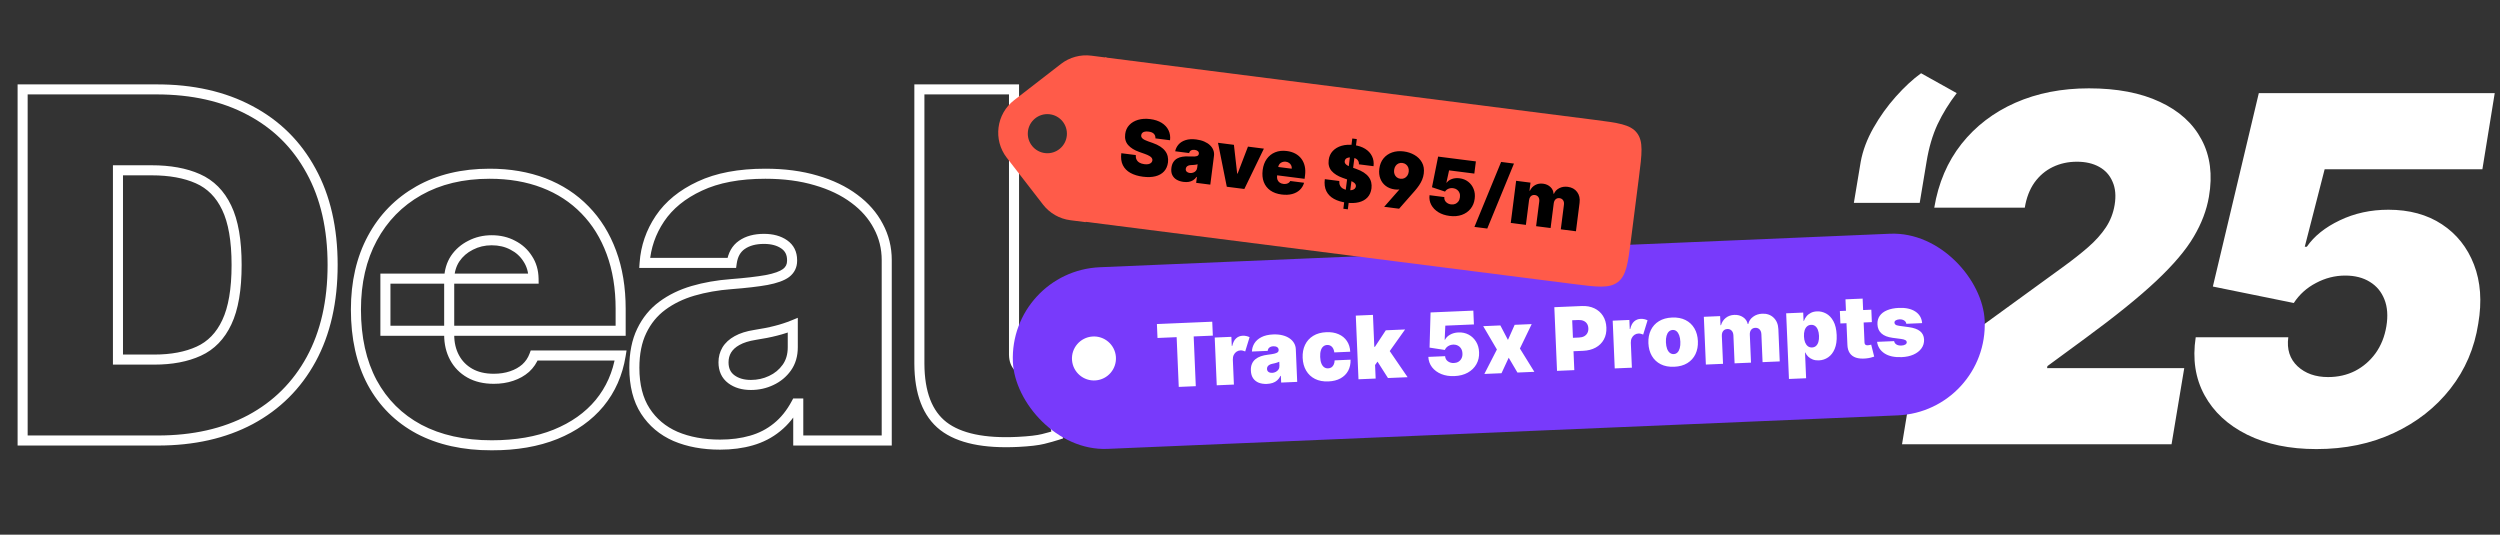
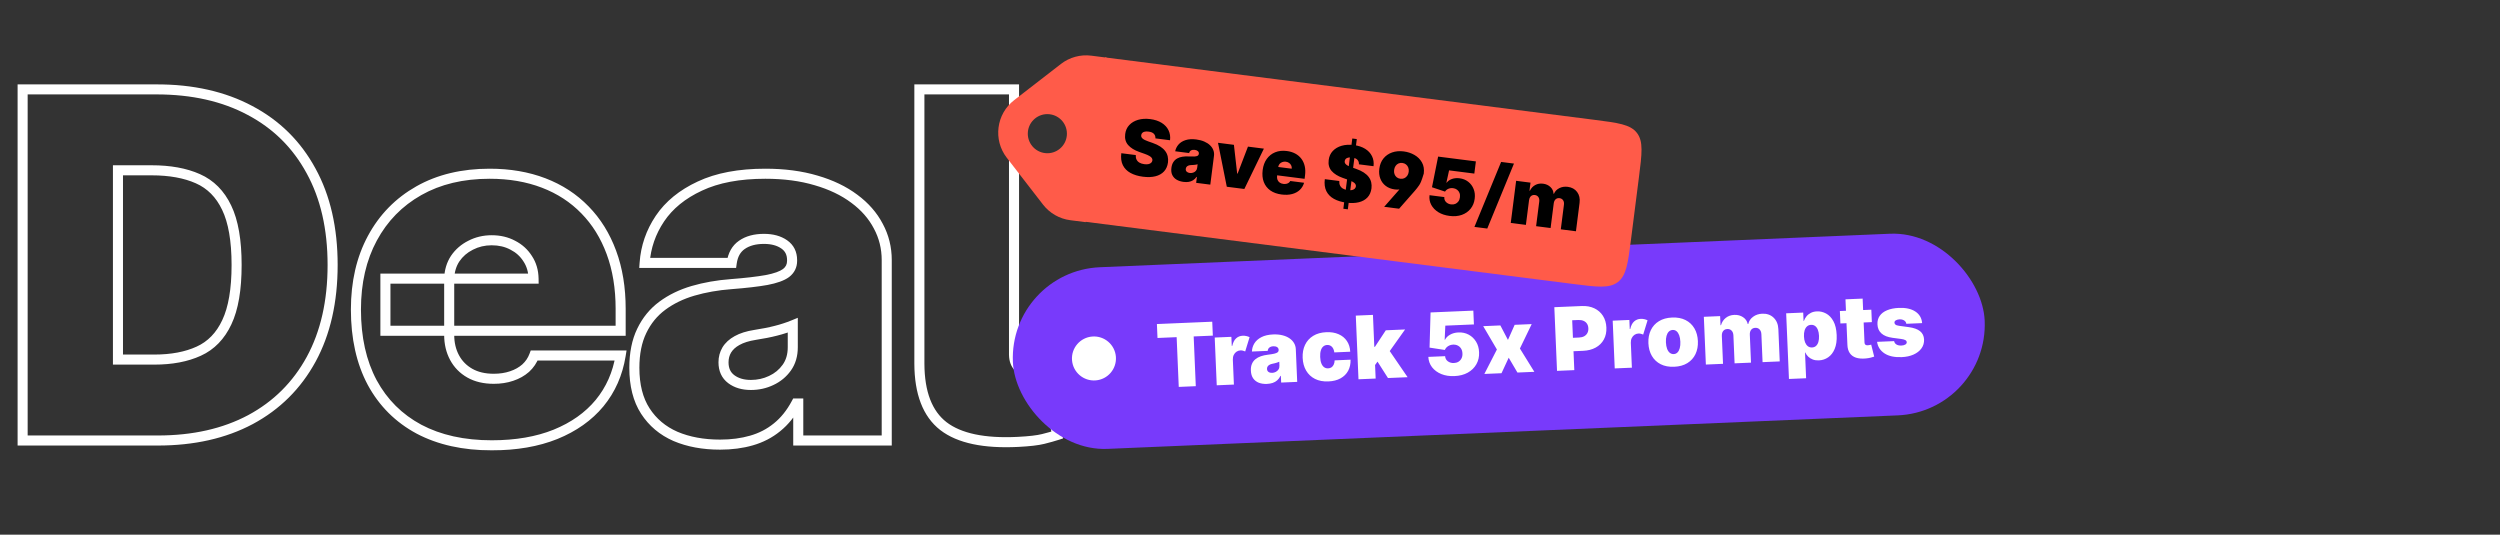
<svg xmlns="http://www.w3.org/2000/svg" width="664" height="142" viewBox="0 0 664 142" fill="none">
  <rect x="0" y="0" width="664" height="142" fill="#333333" stroke="none" />
  <mask id="path-1-outside-1_79_2466" maskUnits="userSpaceOnUse" x="4" y="22" width="279" height="98" fill="black">
    <rect fill="white" x="4" y="22" width="279" height="98" />
-     <path d="M41.895 117H6.011V23.738H41.531C51.124 23.738 59.412 25.605 66.395 29.339C73.408 33.043 78.811 38.386 82.606 45.368C86.431 52.321 88.344 60.654 88.344 70.369C88.344 80.084 86.447 88.432 82.652 95.415C78.857 102.367 73.484 107.71 66.531 111.444C59.579 115.148 51.367 117 41.895 117ZM31.33 95.506H40.984C45.599 95.506 49.53 94.762 52.779 93.275C56.057 91.787 58.547 89.222 60.247 85.579C61.977 81.936 62.843 76.866 62.843 70.369C62.843 63.872 61.962 58.802 60.202 55.159C58.471 51.516 55.921 48.951 52.551 47.463C49.212 45.976 45.113 45.232 40.256 45.232H31.33V95.506ZM130.6 118.275C123.131 118.275 116.695 116.848 111.292 113.994C105.918 111.11 101.774 106.982 98.86 101.608C95.975 96.204 94.534 89.738 94.534 82.209C94.534 74.983 95.991 68.669 98.905 63.265C101.82 57.861 105.933 53.656 111.246 50.651C116.559 47.645 122.828 46.143 130.053 46.143C135.336 46.143 140.117 46.962 144.398 48.602C148.678 50.241 152.337 52.624 155.373 55.751C158.408 58.848 160.746 62.612 162.385 67.045C164.025 71.477 164.844 76.471 164.844 82.027V87.856H102.366V74.012H141.711C141.681 72.008 141.165 70.248 140.163 68.73C139.191 67.181 137.871 65.982 136.201 65.132C134.562 64.252 132.694 63.811 130.6 63.811C128.566 63.811 126.699 64.252 124.999 65.132C123.298 65.982 121.932 67.166 120.9 68.684C119.898 70.202 119.367 71.978 119.306 74.012V88.948C119.306 91.195 119.777 93.199 120.718 94.96C121.659 96.72 123.01 98.102 124.771 99.103C126.532 100.105 128.657 100.606 131.146 100.606C132.877 100.606 134.455 100.363 135.882 99.878C137.339 99.392 138.584 98.694 139.616 97.783C140.649 96.842 141.407 95.719 141.893 94.413H164.844C164.055 99.27 162.188 103.49 159.243 107.073C156.298 110.625 152.397 113.387 147.54 115.361C142.713 117.304 137.066 118.275 130.6 118.275ZM191.253 118.093C186.79 118.093 182.843 117.364 179.413 115.907C176.013 114.42 173.341 112.173 171.398 109.167C169.455 106.162 168.484 102.337 168.484 97.692C168.484 93.867 169.136 90.603 170.442 87.901C171.747 85.169 173.569 82.937 175.906 81.207C178.244 79.477 180.961 78.156 184.058 77.245C187.185 76.334 190.555 75.742 194.167 75.469C198.084 75.166 201.226 74.801 203.594 74.376C205.992 73.921 207.722 73.299 208.785 72.509C209.848 71.689 210.379 70.612 210.379 69.276V69.094C210.379 67.272 209.681 65.876 208.284 64.904C206.888 63.933 205.096 63.447 202.911 63.447C200.512 63.447 198.554 63.978 197.036 65.041C195.549 66.073 194.653 67.667 194.349 69.822H171.216C171.52 65.572 172.871 61.656 175.269 58.074C177.698 54.461 181.234 51.577 185.879 49.421C190.524 47.236 196.323 46.143 203.275 46.143C208.284 46.143 212.777 46.735 216.754 47.919C220.731 49.072 224.116 50.696 226.909 52.791C229.702 54.855 231.827 57.284 233.285 60.077C234.772 62.84 235.516 65.845 235.516 69.094V117H212.018V107.164H211.472C210.075 109.775 208.375 111.885 206.372 113.494C204.398 115.103 202.136 116.271 199.586 117C197.067 117.729 194.289 118.093 191.253 118.093ZM199.45 102.246C201.362 102.246 203.153 101.851 204.823 101.062C206.523 100.272 207.905 99.134 208.967 97.646C210.03 96.159 210.561 94.352 210.561 92.227V86.398C209.893 86.672 209.18 86.93 208.421 87.172C207.692 87.415 206.903 87.643 206.053 87.856C205.233 88.068 204.353 88.265 203.412 88.448C202.501 88.63 201.544 88.797 200.543 88.948C198.6 89.252 197.006 89.753 195.761 90.451C194.547 91.119 193.636 91.954 193.029 92.956C192.452 93.927 192.164 95.02 192.164 96.235C192.164 98.177 192.847 99.665 194.213 100.697C195.579 101.73 197.325 102.246 199.45 102.246ZM244.187 23.738H269.324V94.231C269.355 95.658 269.764 96.751 270.554 97.51C271.373 98.238 272.542 98.603 274.06 98.603C274.85 98.603 275.487 98.572 275.973 98.511C276.459 98.451 276.853 98.36 277.157 98.238L280.8 115.543C279.768 115.877 278.523 116.226 277.066 116.59C275.609 116.954 273.392 117.213 270.417 117.364C261.401 117.82 254.782 116.423 250.563 113.175C246.343 109.896 244.218 104.371 244.187 96.599V23.738Z" />
  </mask>
  <path d="M6.011 117H4.675V118.336H6.011V117ZM6.011 23.738V22.402H4.675V23.738H6.011ZM66.395 29.339L65.765 30.517L65.771 30.52L66.395 29.339ZM82.606 45.368L81.433 46.006L81.436 46.012L82.606 45.368ZM82.652 95.415L83.824 96.055L83.826 96.053L82.652 95.415ZM66.531 111.444L67.159 112.623L67.163 112.621L66.531 111.444ZM31.33 95.506H29.994V96.842H31.33V95.506ZM52.779 93.275L52.227 92.058L52.223 92.06L52.779 93.275ZM60.247 85.579L59.04 85.005L59.037 85.014L60.247 85.579ZM60.202 55.159L58.995 55.732L58.999 55.74L60.202 55.159ZM52.551 47.463L52.008 48.683L52.012 48.685L52.551 47.463ZM31.33 45.232V43.896H29.994V45.232H31.33ZM41.895 117V115.664H6.011V117V118.336H41.895V117ZM6.011 117H7.347V23.738H6.011H4.675V117H6.011ZM6.011 23.738V25.074H41.531V23.738V22.402H6.011V23.738ZM41.531 23.738V25.074C50.951 25.074 59.013 26.906 65.765 30.517L66.395 29.339L67.025 28.161C59.811 24.303 51.298 22.402 41.531 22.402V23.738ZM66.395 29.339L65.771 30.52C72.55 34.101 77.763 39.255 81.433 46.006L82.606 45.368L83.78 44.731C79.86 37.517 74.265 31.985 67.019 28.158L66.395 29.339ZM82.606 45.368L81.436 46.012C85.131 52.728 87.008 60.829 87.008 70.369H88.344H89.68C89.68 60.479 87.732 51.913 83.777 44.724L82.606 45.368ZM88.344 70.369H87.008C87.008 79.91 85.145 88.029 81.478 94.777L82.652 95.415L83.826 96.053C87.748 88.835 89.68 80.257 89.68 70.369H88.344ZM82.652 95.415L81.479 94.775C77.808 101.5 72.622 106.657 65.899 110.268L66.531 111.444L67.163 112.621C74.345 108.764 79.906 103.234 83.824 96.055L82.652 95.415ZM66.531 111.444L65.903 110.265C59.18 113.847 51.192 115.664 41.895 115.664V117V118.336C51.542 118.336 59.978 116.449 67.159 112.623L66.531 111.444ZM31.33 95.506V96.842H40.984V95.506V94.17H31.33V95.506ZM40.984 95.506V96.842C45.737 96.842 49.869 96.076 53.335 94.489L52.779 93.275L52.223 92.06C49.192 93.448 45.461 94.17 40.984 94.17V95.506ZM52.779 93.275L53.331 94.491C56.934 92.856 59.639 90.039 61.458 86.144L60.247 85.579L59.037 85.014C57.454 88.404 55.181 90.718 52.227 92.058L52.779 93.275ZM60.247 85.579L61.454 86.152C63.306 82.253 64.178 76.957 64.178 70.369H62.843H61.507C61.507 76.775 60.649 81.618 59.04 85.005L60.247 85.579ZM62.843 70.369H64.178C64.178 63.779 63.29 58.479 61.404 54.578L60.202 55.159L58.999 55.74C60.635 59.125 61.507 63.965 61.507 70.369H62.843ZM60.202 55.159L61.408 54.586C59.554 50.683 56.782 47.871 53.09 46.241L52.551 47.463L52.012 48.685C55.06 50.031 57.388 52.349 58.995 55.732L60.202 55.159ZM52.551 47.463L53.095 46.243C49.538 44.658 45.242 43.896 40.256 43.896V45.232V46.568C44.984 46.568 48.886 47.293 52.008 48.683L52.551 47.463ZM40.256 45.232V43.896H31.33V45.232V46.568H40.256V45.232ZM31.33 45.232H29.994V95.506H31.33H32.666V45.232H31.33ZM111.292 113.994L110.66 115.171L110.668 115.176L111.292 113.994ZM98.86 101.608L97.681 102.237L97.685 102.245L98.86 101.608ZM98.905 63.265L100.081 63.899L100.081 63.899L98.905 63.265ZM111.246 50.651L111.904 51.813L111.904 51.813L111.246 50.651ZM144.398 48.602L144.876 47.354L144.876 47.354L144.398 48.602ZM155.373 55.751L154.414 56.682L154.419 56.686L155.373 55.751ZM162.385 67.045L161.133 67.508L161.133 67.508L162.385 67.045ZM164.844 87.856V89.191H166.18V87.856H164.844ZM102.366 87.856H101.03V89.191H102.366V87.856ZM102.366 74.012V72.676H101.03V74.012H102.366ZM141.711 74.012V75.348H143.067L143.047 73.992L141.711 74.012ZM140.163 68.73L139.031 69.439L139.039 69.453L139.048 69.465L140.163 68.73ZM136.201 65.132L135.569 66.309L135.582 66.316L135.595 66.322L136.201 65.132ZM124.999 65.132L125.596 66.327L125.604 66.323L125.613 66.318L124.999 65.132ZM120.9 68.684L119.796 67.933L119.79 67.941L119.785 67.948L120.9 68.684ZM119.306 74.012L117.971 73.972L117.97 73.992V74.012H119.306ZM120.718 94.96L119.54 95.589L119.54 95.589L120.718 94.96ZM124.771 99.103L124.11 100.265L124.11 100.265L124.771 99.103ZM135.882 99.878L135.46 98.61L135.452 98.613L135.882 99.878ZM139.616 97.783L140.5 98.784L140.508 98.777L140.516 98.77L139.616 97.783ZM141.893 94.413V93.077H140.965L140.641 93.947L141.893 94.413ZM164.844 94.413L166.163 94.627L166.415 93.077H164.844V94.413ZM159.243 107.073L160.272 107.925L160.275 107.921L159.243 107.073ZM147.54 115.361L148.039 116.6L148.043 116.598L147.54 115.361ZM130.6 118.275V116.939C123.301 116.939 117.089 115.545 111.915 112.813L111.292 113.994L110.668 115.176C116.302 118.151 122.962 119.611 130.6 119.611V118.275ZM111.292 113.994L111.923 112.818C106.78 110.057 102.824 106.116 100.034 100.971L98.86 101.608L97.685 102.245C100.724 107.847 105.056 112.164 110.66 115.171L111.292 113.994ZM98.86 101.608L100.038 100.979C97.278 95.808 95.869 89.568 95.869 82.209H94.534H93.198C93.198 89.908 94.673 96.6 97.681 102.237L98.86 101.608ZM94.534 82.209H95.869C95.869 75.166 97.289 69.076 100.081 63.899L98.905 63.265L97.73 62.631C94.693 68.261 93.198 74.801 93.198 82.209H94.534ZM98.905 63.265L100.081 63.899C102.877 58.715 106.811 54.694 111.904 51.813L111.246 50.651L110.588 49.488C105.055 52.618 100.763 57.007 97.73 62.631L98.905 63.265ZM111.246 50.651L111.904 51.813C116.982 48.941 123.016 47.478 130.053 47.478V46.143V44.807C122.64 44.807 116.136 46.35 110.588 49.488L111.246 50.651ZM130.053 46.143V47.478C135.197 47.478 139.813 48.276 143.92 49.849L144.398 48.602L144.876 47.354C140.421 45.648 135.474 44.807 130.053 44.807V46.143ZM144.398 48.602L143.92 49.849C148.029 51.423 151.52 53.701 154.414 56.682L155.373 55.751L156.331 54.821C153.153 51.547 149.328 49.059 144.876 47.354L144.398 48.602ZM155.373 55.751L154.419 56.686C157.311 59.637 159.553 63.236 161.133 67.508L162.385 67.045L163.638 66.581C161.939 61.988 159.505 58.059 156.326 54.816L155.373 55.751ZM162.385 67.045L161.133 67.508C162.708 71.769 163.509 76.602 163.509 82.027H164.844H166.18C166.18 76.34 165.341 71.186 163.638 66.581L162.385 67.045ZM164.844 82.027H163.509V87.856H164.844H166.18V82.027H164.844ZM164.844 87.856V86.52H102.366V87.856V89.191H164.844V87.856ZM102.366 87.856H103.702V74.012H102.366H101.03V87.856H102.366ZM102.366 74.012V75.348H141.711V74.012V72.676H102.366V74.012ZM141.711 74.012L143.047 73.992C143.013 71.76 142.434 69.746 141.278 67.994L140.163 68.73L139.048 69.465C139.895 70.749 140.349 72.256 140.375 74.032L141.711 74.012ZM140.163 68.73L141.294 68.02C140.191 66.261 138.686 64.898 136.807 63.942L136.201 65.132L135.595 66.322C137.055 67.066 138.192 68.101 139.031 69.439L140.163 68.73ZM136.201 65.132L136.833 63.955C134.976 62.958 132.887 62.476 130.6 62.476V63.811V65.147C132.502 65.147 134.147 65.545 135.569 66.309L136.201 65.132ZM130.6 63.811V62.476C128.366 62.476 126.286 62.961 124.384 63.946L124.999 65.132L125.613 66.318C127.111 65.542 128.766 65.147 130.6 65.147V63.811ZM124.999 65.132L124.401 63.937C122.504 64.886 120.961 66.219 119.796 67.933L120.9 68.684L122.005 69.435C122.904 68.113 124.092 67.079 125.596 66.327L124.999 65.132ZM120.9 68.684L119.785 67.948C118.631 69.697 118.038 71.72 117.971 73.972L119.306 74.012L120.641 74.052C120.696 72.235 121.166 70.707 122.015 69.42L120.9 68.684ZM119.306 74.012H117.97V88.948H119.306H120.642V74.012H119.306ZM119.306 88.948H117.97C117.97 91.387 118.483 93.611 119.54 95.589L120.718 94.96L121.896 94.33C121.071 92.786 120.642 91.003 120.642 88.948H119.306ZM120.718 94.96L119.54 95.589C120.602 97.576 122.134 99.14 124.11 100.265L124.771 99.103L125.431 97.942C123.886 97.063 122.716 95.865 121.896 94.33L120.718 94.96ZM124.771 99.103L124.11 100.265C126.114 101.404 128.478 101.942 131.146 101.942V100.606V99.27C128.836 99.27 126.95 98.806 125.431 97.942L124.771 99.103ZM131.146 100.606V101.942C133.002 101.942 134.728 101.682 136.313 101.142L135.882 99.878L135.452 98.613C134.182 99.045 132.752 99.27 131.146 99.27V100.606ZM135.882 99.878L136.305 101.145C137.912 100.609 139.319 99.827 140.5 98.784L139.616 97.783L138.733 96.781C137.849 97.56 136.767 98.175 135.46 98.61L135.882 99.878ZM139.616 97.783L140.516 98.77C141.705 97.686 142.585 96.384 143.145 94.879L141.893 94.413L140.641 93.947C140.23 95.053 139.592 95.998 138.716 96.796L139.616 97.783ZM141.893 94.413V95.749H164.844V94.413V93.077H141.893V94.413ZM164.844 94.413L163.526 94.199C162.772 98.838 160.997 102.836 158.211 106.224L159.243 107.073L160.275 107.921C163.379 104.145 165.338 99.703 166.163 94.627L164.844 94.413ZM159.243 107.073L158.215 106.22C155.429 109.58 151.718 112.221 147.037 114.123L147.54 115.361L148.043 116.598C153.076 114.553 157.168 111.669 160.272 107.925L159.243 107.073ZM147.54 115.361L147.041 114.121C142.406 115.987 136.935 116.939 130.6 116.939V118.275V119.611C137.197 119.611 143.02 118.62 148.039 116.6L147.54 115.361ZM179.413 115.907L178.877 117.131L178.884 117.134L178.891 117.137L179.413 115.907ZM171.398 109.167L170.276 109.893L170.276 109.893L171.398 109.167ZM170.442 87.901L171.645 88.482L171.647 88.477L170.442 87.901ZM175.906 81.207L176.701 82.281L176.701 82.281L175.906 81.207ZM184.058 77.245L183.684 75.963L183.681 75.964L184.058 77.245ZM194.167 75.469L194.268 76.801L194.271 76.801L194.167 75.469ZM203.594 74.376L203.83 75.691L203.843 75.689L203.594 74.376ZM208.785 72.509L209.582 73.582L209.591 73.574L209.601 73.567L208.785 72.509ZM208.284 64.904L207.521 66.001L207.521 66.001L208.284 64.904ZM197.036 65.041L197.798 66.138L197.802 66.135L197.036 65.041ZM194.349 69.822V71.158H195.51L195.672 70.009L194.349 69.822ZM171.216 69.822L169.884 69.727L169.781 71.158H171.216V69.822ZM175.269 58.074L174.16 57.328L174.159 57.33L175.269 58.074ZM185.879 49.421L186.442 50.633L186.448 50.63L185.879 49.421ZM216.754 47.919L216.373 49.199L216.382 49.202L216.754 47.919ZM226.909 52.791L226.108 53.86L226.115 53.865L226.909 52.791ZM233.285 60.077L232.1 60.695L232.104 60.703L232.108 60.711L233.285 60.077ZM235.516 117V118.336H236.852V117H235.516ZM212.018 117H210.682V118.336H212.018V117ZM212.018 107.164H213.354V105.828H212.018V107.164ZM211.472 107.164V105.828H210.671L210.294 106.534L211.472 107.164ZM206.372 113.494L205.535 112.452L205.527 112.458L206.372 113.494ZM199.586 117L199.219 115.716L199.215 115.717L199.586 117ZM204.823 101.062L204.261 99.85L204.252 99.854L204.823 101.062ZM208.967 97.646L207.88 96.87L207.88 96.87L208.967 97.646ZM210.561 86.398H211.897V84.409L210.055 85.162L210.561 86.398ZM208.421 87.172L208.014 85.9L208.006 85.903L207.998 85.905L208.421 87.172ZM206.053 87.856L205.729 86.56L205.718 86.562L206.053 87.856ZM203.412 88.448L203.158 87.136L203.15 87.138L203.412 88.448ZM200.543 88.948L200.343 87.628L200.336 87.629L200.543 88.948ZM195.761 90.451L196.405 91.622L196.415 91.616L195.761 90.451ZM193.029 92.956L191.886 92.263L191.88 92.274L193.029 92.956ZM194.213 100.697L195.018 99.632L195.018 99.632L194.213 100.697ZM191.253 118.093V116.757C186.935 116.757 183.171 116.052 179.935 114.678L179.413 115.907L178.891 117.137C182.516 118.676 186.645 119.429 191.253 119.429V118.093ZM179.413 115.907L179.948 114.683C176.779 113.297 174.315 111.219 172.52 108.442L171.398 109.167L170.276 109.893C172.367 113.127 175.247 115.542 178.877 117.131L179.413 115.907ZM171.398 109.167L172.52 108.442C170.753 105.709 169.82 102.155 169.82 97.692H168.484H167.148C167.148 102.518 168.158 106.615 170.276 109.893L171.398 109.167ZM168.484 97.692H169.82C169.82 94.014 170.447 90.96 171.645 88.482L170.442 87.901L169.239 87.32C167.825 90.246 167.148 93.719 167.148 97.692H168.484ZM170.442 87.901L171.647 88.477C172.862 85.933 174.546 83.876 176.701 82.281L175.906 81.207L175.112 80.133C172.591 81.999 170.632 84.404 169.237 87.325L170.442 87.901ZM175.906 81.207L176.701 82.281C178.9 80.653 181.472 79.398 184.435 78.527L184.058 77.245L183.681 75.964C180.45 76.914 177.588 78.3 175.112 80.133L175.906 81.207ZM184.058 77.245L184.431 78.528C187.46 77.645 190.738 77.068 194.268 76.801L194.167 75.469L194.067 74.137C190.372 74.417 186.909 75.023 183.684 75.963L184.058 77.245ZM194.167 75.469L194.271 76.801C198.207 76.496 201.399 76.127 203.83 75.691L203.594 74.376L203.358 73.061C201.052 73.475 197.96 73.835 194.064 74.137L194.167 75.469ZM203.594 74.376L203.843 75.689C206.299 75.222 208.272 74.554 209.582 73.582L208.785 72.509L207.988 71.437C207.173 72.043 205.685 72.62 203.344 73.064L203.594 74.376ZM208.785 72.509L209.601 73.567C210.99 72.496 211.715 71.028 211.715 69.276H210.379H209.043C209.043 70.195 208.706 70.883 207.969 71.451L208.785 72.509ZM210.379 69.276H211.715V69.094H210.379H209.043V69.276H210.379ZM210.379 69.094H211.715C211.715 66.871 210.831 65.049 209.047 63.808L208.284 64.904L207.521 66.001C208.53 66.703 209.043 67.673 209.043 69.094H210.379ZM208.284 64.904L209.047 63.808C207.37 62.642 205.292 62.111 202.911 62.111V63.447V64.783C204.901 64.783 206.405 65.224 207.521 66.001L208.284 64.904ZM202.911 63.447V62.111C200.318 62.111 198.07 62.686 196.27 63.947L197.036 65.041L197.802 66.135C199.038 65.27 200.706 64.783 202.911 64.783V63.447ZM197.036 65.041L196.275 63.944C194.42 65.23 193.371 67.193 193.027 69.636L194.349 69.822L195.672 70.009C195.935 68.141 196.677 66.916 197.798 66.138L197.036 65.041ZM194.349 69.822V68.487H171.216V69.822V71.158H194.349V69.822ZM171.216 69.822L172.548 69.918C172.835 65.902 174.108 62.208 176.379 58.817L175.269 58.074L174.159 57.33C171.633 61.103 170.204 65.243 169.884 69.727L171.216 69.822ZM175.269 58.074L176.377 58.819C178.648 55.442 181.979 52.704 186.442 50.633L185.879 49.421L185.317 48.21C180.49 50.45 176.748 53.48 174.16 57.328L175.269 58.074ZM185.879 49.421L186.448 50.63C190.864 48.552 196.453 47.478 203.275 47.478V46.143V44.807C196.192 44.807 190.185 45.919 185.311 48.213L185.879 49.421ZM203.275 46.143V47.478C208.181 47.478 212.542 48.058 216.373 49.199L216.754 47.919L217.135 46.638C213.012 45.411 208.387 44.807 203.275 44.807V46.143ZM216.754 47.919L216.382 49.202C220.232 50.318 223.465 51.878 226.108 53.86L226.909 52.791L227.711 51.722C224.767 49.515 221.23 47.826 217.126 46.636L216.754 47.919ZM226.909 52.791L226.115 53.865C228.762 55.822 230.746 58.1 232.1 60.695L233.285 60.077L234.469 59.459C232.909 56.469 230.642 53.889 227.703 51.717L226.909 52.791ZM233.285 60.077L232.108 60.711C233.487 63.272 234.18 66.058 234.18 69.094H235.516H236.852C236.852 65.632 236.057 62.408 234.461 59.444L233.285 60.077ZM235.516 69.094H234.18V117H235.516H236.852V69.094H235.516ZM235.516 117V115.664H212.018V117V118.336H235.516V117ZM212.018 117H213.354V107.164H212.018H210.682V117H212.018ZM212.018 107.164V105.828H211.472V107.164V108.5H212.018V107.164ZM211.472 107.164L210.294 106.534C208.97 109.01 207.379 110.972 205.535 112.452L206.372 113.494L207.208 114.535C209.372 112.797 211.181 110.539 212.65 107.794L211.472 107.164ZM206.372 113.494L205.527 112.458C203.7 113.948 201.603 115.035 199.219 115.716L199.586 117L199.953 118.284C202.67 117.508 205.096 116.257 207.216 114.529L206.372 113.494ZM199.586 117L199.215 115.717C196.833 116.406 194.182 116.757 191.253 116.757V118.093V119.429C194.395 119.429 197.3 119.052 199.957 118.283L199.586 117ZM199.45 102.246V103.581C201.553 103.581 203.539 103.146 205.394 102.269L204.823 101.062L204.252 99.854C202.767 100.556 201.172 100.91 199.45 100.91V102.246ZM204.823 101.062L205.386 102.273C207.29 101.389 208.854 100.103 210.054 98.423L208.967 97.646L207.88 96.87C206.955 98.165 205.757 99.155 204.261 99.85L204.823 101.062ZM208.967 97.646L210.054 98.423C211.304 96.673 211.897 94.584 211.897 92.227H210.561H209.225C209.225 94.121 208.756 95.644 207.88 96.87L208.967 97.646ZM210.561 92.227H211.897V86.398H210.561H209.225V92.227H210.561ZM210.561 86.398L210.055 85.162C209.423 85.421 208.743 85.667 208.014 85.9L208.421 87.172L208.828 88.445C209.617 88.192 210.363 87.922 211.067 87.635L210.561 86.398ZM208.421 87.172L207.998 85.905C207.306 86.136 206.55 86.354 205.729 86.56L206.053 87.856L206.377 89.151C207.255 88.932 208.078 88.695 208.843 88.44L208.421 87.172ZM206.053 87.856L205.718 86.562C204.928 86.767 204.075 86.959 203.158 87.136L203.412 88.448L203.665 89.759C204.63 89.572 205.538 89.369 206.388 89.149L206.053 87.856ZM203.412 88.448L203.15 87.138C202.261 87.315 201.325 87.479 200.343 87.628L200.543 88.948L200.743 90.269C201.763 90.115 202.74 89.944 203.673 89.757L203.412 88.448ZM200.543 88.948L200.336 87.629C198.292 87.948 196.533 88.487 195.108 89.286L195.761 90.451L196.415 91.616C197.479 91.019 198.908 90.556 200.749 90.268L200.543 88.948ZM195.761 90.451L195.117 89.281C193.736 90.041 192.636 91.027 191.886 92.263L193.029 92.956L194.171 93.648C194.636 92.881 195.358 92.197 196.405 91.622L195.761 90.451ZM193.029 92.956L191.88 92.274C191.172 93.467 190.828 94.799 190.828 96.235H192.164H193.499C193.499 95.242 193.732 94.388 194.177 93.638L193.029 92.956ZM192.164 96.235H190.828C190.828 98.532 191.659 100.442 193.408 101.763L194.213 100.697L195.018 99.632C194.034 98.888 193.499 97.823 193.499 96.235H192.164ZM194.213 100.697L193.408 101.763C195.057 103.009 197.105 103.581 199.45 103.581V102.246V100.91C197.544 100.91 196.101 100.45 195.018 99.632L194.213 100.697ZM244.187 23.738V22.402H242.851V23.738H244.187ZM269.324 23.738H270.66V22.402H269.324V23.738ZM269.324 94.231H267.988V94.245L267.989 94.259L269.324 94.231ZM270.554 97.51L269.628 98.472L269.647 98.491L269.666 98.508L270.554 97.51ZM275.973 98.511L276.139 99.837L276.139 99.837L275.973 98.511ZM277.157 98.238L278.464 97.963L278.137 96.408L276.661 96.998L277.157 98.238ZM280.8 115.543L281.211 116.814L282.355 116.444L282.107 115.268L280.8 115.543ZM277.066 116.59L277.39 117.886L277.39 117.886L277.066 116.59ZM270.417 117.364L270.485 118.698L270.485 118.698L270.417 117.364ZM250.563 113.175L249.743 114.23L249.748 114.233L250.563 113.175ZM244.187 96.599H242.851L242.851 96.604L244.187 96.599ZM244.187 23.738V25.074H269.324V23.738V22.402H244.187V23.738ZM269.324 23.738H267.988V94.231H269.324H270.66V23.738H269.324ZM269.324 94.231L267.989 94.259C268.024 95.928 268.513 97.401 269.628 98.472L270.554 97.51L271.48 96.547C271.016 96.101 270.685 95.388 270.66 94.203L269.324 94.231ZM270.554 97.51L269.666 98.508C270.811 99.525 272.341 99.938 274.06 99.938V98.603V97.267C272.744 97.267 271.936 96.951 271.441 96.511L270.554 97.51ZM274.06 98.603V99.938C274.876 99.938 275.575 99.907 276.139 99.837L275.973 98.511L275.807 97.186C275.399 97.237 274.823 97.267 274.06 97.267V98.603ZM275.973 98.511L276.139 99.837C276.687 99.768 277.205 99.658 277.653 99.478L277.157 98.238L276.661 96.998C276.502 97.062 276.23 97.133 275.807 97.186L275.973 98.511ZM277.157 98.238L275.85 98.513L279.493 115.818L280.8 115.543L282.107 115.268L278.464 97.963L277.157 98.238ZM280.8 115.543L280.389 114.272C279.394 114.594 278.18 114.935 276.742 115.294L277.066 116.59L277.39 117.886C278.866 117.517 280.142 117.16 281.211 116.814L280.8 115.543ZM277.066 116.59L276.742 115.294C275.415 115.626 273.305 115.879 270.349 116.03L270.417 117.364L270.485 118.698C273.48 118.546 275.802 118.283 277.39 117.886L277.066 116.59ZM270.417 117.364L270.35 116.03C261.448 116.48 255.221 115.075 251.377 112.116L250.563 113.175L249.748 114.233C254.344 117.771 261.353 119.16 270.485 118.698L270.417 117.364ZM250.563 113.175L251.382 112.12C247.614 109.192 245.552 104.149 245.523 96.594L244.187 96.599L242.851 96.604C242.883 104.592 245.071 110.6 249.743 114.23L250.563 113.175ZM244.187 96.599H245.523V23.738H244.187H242.851V96.599H244.187Z" fill="white" mask="url(#path-1-outside-1_79_2466)" />
-   <path d="M492.386 53.882L494.208 42.953C494.754 39.978 495.878 36.988 497.578 33.982C499.278 30.977 501.266 28.199 503.543 25.648C505.82 23.098 508.052 21.034 510.237 19.455L519.709 24.738C517.675 27.379 515.975 30.142 514.609 33.026C513.273 35.91 512.302 39.219 511.695 42.953L509.873 53.882H492.386ZM505.178 118L508.184 99.785L547.802 71.005C550.443 69.092 552.72 67.301 554.633 65.631C556.576 63.931 558.139 62.185 559.323 60.394C560.507 58.603 561.281 56.614 561.646 54.429C562.04 52.03 561.858 49.981 561.099 48.281C560.371 46.551 559.187 45.23 557.547 44.319C555.908 43.408 553.934 42.953 551.627 42.953C549.29 42.953 547.149 43.424 545.206 44.365C543.263 45.306 541.639 46.687 540.334 48.509C539.059 50.33 538.209 52.546 537.784 55.157H513.739C514.832 48.6 517.246 42.953 520.98 38.217C524.744 33.481 529.511 29.838 535.279 27.288C541.078 24.738 547.589 23.463 554.815 23.463C562.283 23.463 568.567 24.662 573.668 27.06C578.768 29.428 582.457 32.768 584.733 37.079C587.041 41.39 587.693 46.444 586.692 52.243C586.084 55.825 584.733 59.377 582.639 62.899C580.574 66.42 577.25 70.337 572.666 74.648C568.112 78.928 561.797 84.028 553.722 89.948L543.795 97.235L543.704 97.781H580.134L576.764 118H505.178ZM615.24 119.275C608.105 119.275 601.973 118 596.842 115.45C591.712 112.9 587.932 109.393 585.503 104.931C583.075 100.468 582.3 95.352 583.181 89.584H607.771C607.346 92.772 608.166 95.337 610.231 97.28C612.295 99.193 614.997 100.149 618.336 100.149C620.978 100.149 623.376 99.603 625.531 98.51C627.687 97.386 629.493 95.823 630.95 93.819C632.408 91.785 633.364 89.402 633.819 86.67C634.275 83.937 634.108 81.569 633.318 79.566C632.529 77.532 631.239 75.968 629.448 74.875C627.656 73.752 625.471 73.19 622.89 73.19C620.188 73.19 617.608 73.843 615.149 75.149C612.69 76.424 610.716 78.2 609.229 80.477L587.735 76.105L599.939 24.738H662.599L659.321 44.957H617.426L612.143 65.54H612.69C614.633 62.717 617.547 60.379 621.433 58.527C625.349 56.645 629.66 55.704 634.366 55.704C639.921 55.704 644.657 56.994 648.574 59.575C652.49 62.155 655.328 65.722 657.089 70.276C658.85 74.83 659.23 80.052 658.228 85.941C657.226 92.438 654.767 98.191 650.851 103.2C646.934 108.209 641.925 112.141 635.823 114.994C629.721 117.848 622.86 119.275 615.24 119.275Z" fill="white" />
  <rect x="268" y="72" width="258.341" height="48.288" rx="24.144" transform="rotate(-2.428 268 72)" fill="#783AFB" />
  <circle cx="290.555" cy="95.209" r="5.844" transform="rotate(-4.33 290.555 95.209)" fill="white" />
  <path d="M307.431 89.766L307.274 86.066L321.972 85.443L322.129 89.142L317.042 89.358L317.602 102.57L313.077 102.762L312.517 89.55L307.431 89.766ZM323.166 102.334L322.628 89.651L327.054 89.463L327.156 91.874L327.288 91.868C327.487 90.967 327.828 90.299 328.312 89.865C328.795 89.43 329.376 89.199 330.053 89.17C330.383 89.156 330.707 89.184 331.024 89.253C331.341 89.323 331.63 89.423 331.889 89.556L330.726 93.344C330.535 93.264 330.336 93.195 330.13 93.138C329.923 93.08 329.699 93.057 329.457 93.067C329.083 93.083 328.737 93.197 328.421 93.409C328.11 93.615 327.865 93.901 327.688 94.267C327.51 94.627 327.429 95.05 327.444 95.535L327.724 102.141L323.166 102.334ZM336.518 101.966C335.709 102.001 334.988 101.899 334.354 101.661C333.726 101.417 333.225 101.031 332.849 100.5C332.474 99.97 332.268 99.284 332.233 98.442C332.203 97.748 332.296 97.152 332.512 96.652C332.728 96.146 333.041 95.728 333.452 95.396C333.862 95.064 334.345 94.804 334.899 94.615C335.459 94.425 336.066 94.292 336.719 94.215C337.427 94.13 337.994 94.04 338.42 93.944C338.851 93.843 339.16 93.717 339.347 93.566C339.533 93.409 339.621 93.21 339.611 92.967L339.609 92.934C339.595 92.604 339.458 92.356 339.197 92.191C338.937 92.025 338.608 91.951 338.212 91.968C337.777 91.986 337.426 92.098 337.159 92.302C336.897 92.501 336.747 92.796 336.708 93.19L332.514 93.368C332.536 92.594 332.751 91.874 333.158 91.206C333.571 90.532 334.19 89.982 335.016 89.555C335.841 89.123 336.884 88.881 338.145 88.827C339.053 88.789 339.872 88.862 340.603 89.046C341.333 89.224 341.959 89.493 342.482 89.851C343.004 90.204 343.408 90.628 343.694 91.123C343.985 91.613 344.143 92.152 344.168 92.741L344.536 101.428L340.275 101.608L340.199 99.825L340.1 99.829C339.867 100.313 339.575 100.709 339.224 101.016C338.879 101.323 338.478 101.552 338.021 101.704C337.57 101.855 337.069 101.943 336.518 101.966ZM337.883 99.03C338.229 99.015 338.551 98.93 338.848 98.774C339.15 98.617 339.392 98.4 339.573 98.123C339.754 97.845 339.837 97.513 339.82 97.128L339.776 96.071C339.657 96.125 339.529 96.178 339.393 96.228C339.263 96.277 339.122 96.325 338.969 96.37C338.822 96.414 338.664 96.457 338.495 96.497C338.331 96.537 338.159 96.575 337.979 96.61C337.629 96.68 337.343 96.783 337.123 96.919C336.908 97.05 336.749 97.208 336.647 97.394C336.55 97.575 336.506 97.775 336.515 97.996C336.53 98.348 336.665 98.612 336.921 98.789C337.177 98.966 337.497 99.046 337.883 99.03ZM352.834 101.307C351.458 101.366 350.268 101.143 349.265 100.64C348.262 100.131 347.478 99.398 346.914 98.44C346.349 97.477 346.039 96.346 345.984 95.046C345.929 93.747 346.142 92.597 346.623 91.594C347.105 90.587 347.823 89.79 348.78 89.203C349.737 88.611 350.903 88.286 352.279 88.228C353.523 88.175 354.609 88.355 355.537 88.768C356.469 89.175 357.204 89.778 357.739 90.577C358.275 91.371 358.569 92.318 358.621 93.418L354.393 93.598C354.304 92.934 354.09 92.436 353.751 92.103C353.416 91.764 352.996 91.606 352.49 91.627C352.093 91.644 351.751 91.774 351.464 92.018C351.176 92.256 350.96 92.61 350.814 93.079C350.668 93.543 350.61 94.122 350.64 94.816C350.669 95.509 350.776 96.084 350.961 96.539C351.145 96.989 351.391 97.323 351.698 97.542C352.005 97.755 352.357 97.853 352.753 97.837C353.089 97.822 353.383 97.733 353.635 97.567C353.887 97.397 354.086 97.157 354.233 96.847C354.385 96.532 354.468 96.153 354.483 95.712L358.711 95.532C358.741 96.651 358.527 97.636 358.067 98.488C357.606 99.335 356.931 100.003 356.042 100.493C355.159 100.983 354.089 101.254 352.834 101.307ZM364.783 97.558L364.587 92.14L365.181 92.115L368.072 87.724L373.192 87.506L368.321 94.364L367.033 94.418L364.783 97.558ZM360.815 100.737L360.098 83.826L364.656 83.633L365.373 100.544L360.815 100.737ZM368.643 100.405L365.524 95.508L368.359 92.145L373.862 100.184L368.643 100.405ZM386.297 99.888C384.998 99.944 383.835 99.764 382.808 99.35C381.787 98.93 380.97 98.328 380.357 97.543C379.75 96.758 379.419 95.84 379.364 94.789L383.823 94.6C383.864 95.183 384.109 95.638 384.559 95.967C385.014 96.295 385.544 96.446 386.15 96.42C386.618 96.4 387.026 96.284 387.376 96.07C387.725 95.852 387.994 95.553 388.182 95.176C388.37 94.799 388.451 94.365 388.424 93.875C388.409 93.38 388.292 92.954 388.072 92.6C387.853 92.24 387.56 91.968 387.194 91.785C386.828 91.596 386.41 91.512 385.943 91.532C385.458 91.552 385.015 91.69 384.612 91.944C384.214 92.193 383.928 92.527 383.753 92.948L379.689 92.326L379.955 82.984L391.317 82.502L391.473 86.169L383.876 86.491L383.704 90.237L383.803 90.233C384.045 89.71 384.484 89.266 385.12 88.903C385.755 88.534 386.502 88.332 387.36 88.295C388.368 88.253 389.275 88.448 390.082 88.883C390.895 89.317 391.547 89.938 392.039 90.744C392.536 91.545 392.805 92.482 392.845 93.555C392.9 94.733 392.664 95.791 392.135 96.729C391.612 97.661 390.853 98.407 389.856 98.968C388.86 99.523 387.673 99.83 386.297 99.888ZM398.497 86.433L400.513 90.285L402.295 86.272L406.82 86.08L403.687 92.566L407.523 98.757L403.031 98.947L400.713 95.009L398.803 99.126L394.245 99.32L397.576 92.825L393.938 86.627L398.497 86.433ZM413.545 98.501L412.828 81.59L420.127 81.281C421.382 81.228 422.491 81.429 423.453 81.884C424.416 82.34 425.177 83.005 425.738 83.88C426.299 84.755 426.605 85.793 426.656 86.993C426.707 88.204 426.482 89.264 425.98 90.173C425.484 91.082 424.761 91.797 423.813 92.317C422.87 92.837 421.754 93.124 420.466 93.178L416.106 93.363L415.955 89.796L419.39 89.65C419.929 89.627 420.385 89.514 420.757 89.311C421.134 89.102 421.417 88.817 421.606 88.456C421.8 88.095 421.887 87.675 421.867 87.196C421.846 86.712 421.724 86.303 421.501 85.971C421.282 85.632 420.976 85.381 420.583 85.216C420.196 85.044 419.732 84.97 419.193 84.993L417.574 85.062L418.136 98.307L413.545 98.501ZM428.87 97.851L428.332 85.168L432.758 84.98L432.861 87.392L432.993 87.386C433.192 86.484 433.533 85.816 434.016 85.382C434.5 84.948 435.08 84.716 435.757 84.688C436.087 84.674 436.411 84.701 436.728 84.771C437.046 84.84 437.334 84.941 437.593 85.073L436.43 88.862C436.239 88.781 436.041 88.713 435.834 88.655C435.628 88.598 435.403 88.574 435.161 88.585C434.787 88.6 434.442 88.714 434.125 88.926C433.814 89.132 433.57 89.418 433.392 89.784C433.215 90.145 433.133 90.568 433.148 91.052L433.428 97.658L428.87 97.851ZM444.664 97.413C443.288 97.472 442.098 97.249 441.095 96.746C440.092 96.237 439.308 95.503 438.744 94.546C438.179 93.582 437.869 92.451 437.814 91.152C437.759 89.853 437.972 88.702 438.453 87.7C438.934 86.693 439.653 85.896 440.61 85.309C441.567 84.717 442.733 84.392 444.109 84.334C445.486 84.275 446.675 84.501 447.679 85.01C448.681 85.513 449.465 86.246 450.03 87.209C450.595 88.167 450.904 89.296 450.96 90.595C451.015 91.894 450.802 93.047 450.32 94.055C449.839 95.057 449.12 95.854 448.163 96.446C447.207 97.032 446.04 97.355 444.664 97.413ZM444.554 94.043C444.94 94.026 445.267 93.883 445.537 93.612C445.807 93.342 446.008 92.964 446.142 92.478C446.276 91.993 446.329 91.42 446.301 90.759C446.273 90.093 446.172 89.527 445.997 89.06C445.823 88.587 445.59 88.228 445.298 87.981C445.006 87.734 444.668 87.619 444.282 87.635C443.875 87.652 443.531 87.797 443.25 88.068C442.969 88.339 442.762 88.717 442.628 89.203C442.494 89.683 442.441 90.256 442.47 90.922C442.498 91.582 442.599 92.149 442.773 92.621C442.948 93.094 443.186 93.453 443.489 93.699C443.792 93.946 444.147 94.06 444.554 94.043ZM453.077 96.825L452.539 84.142L456.866 83.958L456.968 86.369L457.1 86.364C457.331 85.56 457.755 84.913 458.374 84.424C458.993 83.934 459.743 83.671 460.624 83.633C461.516 83.596 462.294 83.8 462.958 84.246C463.622 84.686 464.036 85.292 464.201 86.062L464.334 86.057C464.515 85.272 464.946 84.63 465.625 84.133C466.304 83.63 467.114 83.358 468.056 83.318C469.272 83.267 470.274 83.616 471.062 84.365C471.854 85.115 472.278 86.139 472.333 87.438L472.696 95.993L468.138 96.186L467.824 88.788C467.801 88.232 467.642 87.803 467.348 87.501C467.054 87.193 466.67 87.05 466.196 87.07C465.728 87.09 465.364 87.265 465.102 87.596C464.845 87.921 464.729 88.362 464.753 88.918L465.066 96.317L460.706 96.501L460.393 89.103C460.369 88.547 460.21 88.118 459.916 87.816C459.622 87.509 459.238 87.365 458.765 87.385C458.451 87.398 458.184 87.481 457.965 87.634C457.745 87.787 457.578 88.001 457.462 88.276C457.352 88.545 457.305 88.864 457.321 89.233L457.635 96.632L453.077 96.825ZM475.146 100.654L474.406 83.214L478.931 83.022L479.025 85.235L479.124 85.231C479.271 84.795 479.497 84.391 479.801 84.02C480.105 83.643 480.489 83.337 480.953 83.102C481.417 82.862 481.963 82.728 482.591 82.702C483.427 82.666 484.232 82.856 485.005 83.269C485.784 83.683 486.43 84.359 486.944 85.297C487.464 86.234 487.756 87.468 487.821 88.999C487.883 90.463 487.706 91.686 487.29 92.669C486.88 93.651 486.304 94.396 485.565 94.901C484.831 95.407 484.012 95.678 483.109 95.717C482.515 95.742 481.98 95.668 481.504 95.495C481.033 95.317 480.625 95.067 480.281 94.745C479.941 94.417 479.674 94.043 479.48 93.621L479.414 93.623L479.704 100.461L475.146 100.654ZM479.134 89.367C479.16 89.983 479.263 90.514 479.442 90.959C479.626 91.397 479.872 91.734 480.179 91.97C480.492 92.199 480.858 92.305 481.277 92.287C481.695 92.269 482.045 92.136 482.327 91.887C482.614 91.632 482.825 91.278 482.96 90.826C483.1 90.368 483.157 89.825 483.131 89.197C483.104 88.57 483.002 88.037 482.823 87.597C482.65 87.153 482.41 86.818 482.102 86.594C481.8 86.364 481.44 86.258 481.022 86.276C480.603 86.293 480.248 86.43 479.955 86.685C479.668 86.934 479.451 87.288 479.305 87.746C479.165 88.199 479.108 88.739 479.134 89.367ZM497.025 82.255L497.165 85.558L488.809 85.912L488.669 82.609L497.025 82.255ZM490.158 79.502L494.716 79.309L495.21 90.952C495.218 91.128 495.254 91.275 495.32 91.394C495.385 91.507 495.483 91.591 495.612 91.646C495.741 91.696 495.904 91.716 496.103 91.708C496.24 91.702 496.399 91.679 496.579 91.638C496.765 91.597 496.902 91.564 496.989 91.538L497.785 94.714C497.584 94.783 497.296 94.87 496.919 94.974C496.549 95.078 496.105 95.155 495.589 95.204C494.545 95.303 493.663 95.233 492.941 94.994C492.22 94.749 491.667 94.339 491.284 93.765C490.902 93.191 490.697 92.461 490.67 91.574L490.158 79.502ZM510.517 85.819L506.323 85.997C506.29 85.739 506.189 85.52 506.022 85.34C505.854 85.159 505.642 85.025 505.384 84.936C505.132 84.842 504.855 84.802 504.552 84.815C504.161 84.831 503.828 84.917 503.554 85.072C503.279 85.227 503.15 85.437 503.167 85.701C503.169 85.888 503.256 86.058 503.428 86.211C503.606 86.363 503.938 86.473 504.427 86.541L507.022 86.894C508.332 87.075 509.315 87.433 509.972 87.968C510.634 88.497 510.987 89.229 511.033 90.165C511.065 91.068 510.829 91.864 510.323 92.553C509.823 93.236 509.121 93.778 508.217 94.181C507.318 94.577 506.282 94.8 505.11 94.85C503.172 94.932 501.639 94.6 500.51 93.854C499.386 93.107 498.733 92.087 498.552 90.793L503.077 90.602C503.154 91.001 503.366 91.303 503.711 91.509C504.061 91.71 504.495 91.799 505.013 91.777C505.431 91.759 505.772 91.673 506.036 91.518C506.305 91.364 506.437 91.154 506.431 90.889C506.415 90.647 506.286 90.46 506.043 90.327C505.806 90.194 505.438 90.093 504.938 90.026L502.676 89.725C501.372 89.554 500.385 89.166 499.714 88.56C499.043 87.955 498.69 87.153 498.653 86.157C498.61 85.276 498.81 84.52 499.252 83.89C499.699 83.253 500.353 82.757 501.215 82.4C502.082 82.038 503.118 81.831 504.324 81.78C506.157 81.702 507.618 82.021 508.707 82.736C509.802 83.451 510.405 84.478 510.517 85.819Z" fill="white" />
  <path d="M288.356 59.008L284.279 58.488C281.407 58.122 278.797 56.63 277.026 54.34L267.409 41.913C263.719 37.144 264.594 30.288 269.362 26.598L281.789 16.982C284.079 15.21 286.979 14.42 289.851 14.786L293.929 15.306L288.356 59.008ZM278.664 30.332C275.808 30.064 273.274 32.162 273.006 35.018C272.737 37.875 274.836 40.409 277.693 40.677C280.549 40.945 283.082 38.846 283.351 35.99C283.619 33.133 281.521 30.601 278.664 30.332Z" fill="#FF5B49" />
  <path d="M293.501 15.252L423.345 31.809C429.795 32.631 433.019 33.042 434.767 35.301C436.516 37.56 436.104 40.785 435.282 47.234L433.21 63.481C432.388 69.93 431.977 73.154 429.718 74.903C427.459 76.651 424.234 76.239 417.785 75.417L287.94 58.86L293.501 15.252Z" fill="#FF5B49" />
-   <path d="M306.883 36.754C306.906 36.263 306.772 35.861 306.481 35.548C306.195 35.235 305.724 35.036 305.068 34.953C304.651 34.899 304.302 34.907 304.021 34.975C303.747 35.038 303.535 35.147 303.387 35.301C303.239 35.455 303.149 35.641 303.116 35.859C303.083 36.038 303.094 36.204 303.149 36.359C303.208 36.51 303.313 36.654 303.464 36.792C303.615 36.925 303.813 37.054 304.059 37.179C304.304 37.304 304.6 37.426 304.945 37.544L306.136 37.962C306.94 38.243 307.617 38.563 308.169 38.925C308.72 39.287 309.158 39.686 309.482 40.122C309.807 40.554 310.027 41.021 310.14 41.524C310.259 42.028 310.284 42.565 310.217 43.134C310.087 44.114 309.735 44.914 309.163 45.532C308.59 46.15 307.829 46.579 306.881 46.819C305.937 47.059 304.833 47.098 303.57 46.937C302.273 46.772 301.165 46.435 300.247 45.928C299.334 45.422 298.661 44.736 298.229 43.871C297.801 43.002 297.665 41.943 297.819 40.694L301.667 41.184C301.633 41.644 301.698 42.042 301.863 42.379C302.027 42.716 302.284 42.989 302.632 43.196C302.986 43.404 303.42 43.541 303.935 43.606C304.368 43.662 304.736 43.654 305.042 43.585C305.347 43.515 305.587 43.395 305.761 43.225C305.936 43.054 306.041 42.848 306.077 42.606C306.102 42.377 306.052 42.168 305.928 41.979C305.809 41.787 305.596 41.601 305.287 41.424C304.98 41.241 304.557 41.054 304.019 40.862L302.573 40.352C301.288 39.897 300.307 39.285 299.63 38.518C298.958 37.746 298.699 36.777 298.852 35.612C298.968 34.664 299.326 33.867 299.927 33.223C300.533 32.575 301.316 32.109 302.275 31.827C303.239 31.545 304.312 31.479 305.492 31.63C306.697 31.783 307.713 32.118 308.541 32.633C309.369 33.148 309.974 33.803 310.357 34.598C310.745 35.388 310.879 36.271 310.76 37.248L306.883 36.754ZM314.352 48.312C313.637 48.221 313.021 48.024 312.502 47.72C311.988 47.413 311.606 46.999 311.356 46.478C311.107 45.958 311.029 45.326 311.124 44.582C311.202 43.97 311.373 43.461 311.637 43.056C311.902 42.645 312.239 42.325 312.648 42.096C313.058 41.867 313.52 41.711 314.034 41.628C314.553 41.546 315.104 41.52 315.688 41.55C316.321 41.582 316.831 41.587 317.219 41.568C317.612 41.544 317.901 41.48 318.087 41.375C318.274 41.265 318.381 41.104 318.409 40.89L318.412 40.861C318.449 40.569 318.366 40.332 318.163 40.148C317.959 39.964 317.682 39.849 317.332 39.805C316.949 39.756 316.624 39.801 316.36 39.94C316.101 40.075 315.925 40.312 315.832 40.65L312.13 40.178C312.265 39.504 312.562 38.905 313.018 38.381C313.481 37.852 314.106 37.463 314.893 37.213C315.681 36.958 316.631 36.901 317.744 37.043C318.545 37.145 319.252 37.332 319.865 37.602C320.477 37.868 320.986 38.197 321.39 38.589C321.795 38.977 322.086 39.409 322.262 39.885C322.444 40.358 322.501 40.854 322.435 41.374L321.457 49.04L317.697 48.561L317.898 46.987L317.81 46.975C317.534 47.365 317.218 47.668 316.865 47.884C316.516 48.102 316.131 48.242 315.708 48.307C315.289 48.372 314.837 48.374 314.352 48.312ZM315.987 45.943C316.293 45.982 316.588 45.956 316.871 45.863C317.159 45.772 317.403 45.618 317.604 45.401C317.804 45.185 317.926 44.907 317.969 44.567L318.088 43.634C317.976 43.664 317.856 43.691 317.73 43.714C317.608 43.738 317.477 43.758 317.337 43.775C317.202 43.792 317.057 43.806 316.902 43.816C316.753 43.826 316.596 43.834 316.433 43.837C316.116 43.846 315.851 43.894 315.637 43.98C315.429 44.062 315.266 44.178 315.149 44.325C315.037 44.469 314.968 44.638 314.943 44.832C314.904 45.143 314.983 45.395 315.18 45.588C315.378 45.782 315.647 45.9 315.987 45.943ZM335.687 39.479L330.499 50.193L325.835 49.598L323.502 37.925L327.729 38.464L328.592 46.099L328.709 46.114L331.46 38.94L335.687 39.479ZM340.401 51.663C339.205 51.511 338.205 51.151 337.398 50.584C336.597 50.013 336.018 49.267 335.661 48.348C335.31 47.425 335.211 46.36 335.365 45.155C335.512 43.999 335.874 43.018 336.451 42.213C337.028 41.408 337.772 40.819 338.683 40.446C339.595 40.074 340.629 39.961 341.785 40.109C342.63 40.216 343.379 40.445 344.03 40.795C344.682 41.145 345.219 41.6 345.641 42.163C346.063 42.72 346.361 43.37 346.533 44.113C346.705 44.856 346.734 45.672 346.62 46.561L346.501 47.494L336.503 46.219L336.786 44.004L343.082 44.806C343.118 44.485 343.071 44.193 342.942 43.929C342.818 43.662 342.631 43.443 342.381 43.273C342.137 43.099 341.847 42.99 341.512 42.947C341.186 42.906 340.879 42.938 340.589 43.044C340.299 43.146 340.056 43.307 339.86 43.529C339.669 43.752 339.548 44.025 339.497 44.349L339.192 46.739C339.146 47.099 339.18 47.429 339.295 47.73C339.41 48.031 339.598 48.28 339.859 48.476C340.12 48.672 340.45 48.796 340.849 48.847C341.125 48.882 341.383 48.875 341.621 48.827C341.864 48.779 342.078 48.692 342.262 48.568C342.446 48.438 342.59 48.274 342.695 48.075L346.368 48.543C346.142 49.304 345.757 49.942 345.213 50.455C344.669 50.963 343.989 51.326 343.171 51.542C342.359 51.755 341.435 51.795 340.401 51.663ZM356.791 55.442L359.17 36.786L360.365 36.938L357.986 55.594L356.791 55.442ZM360.932 43.646C360.955 43.155 360.821 42.753 360.53 42.44C360.244 42.127 359.773 41.928 359.118 41.845C358.7 41.791 358.351 41.799 358.071 41.867C357.796 41.931 357.584 42.039 357.436 42.193C357.288 42.347 357.198 42.533 357.165 42.751C357.133 42.93 357.144 43.096 357.198 43.252C357.258 43.402 357.363 43.547 357.513 43.684C357.664 43.817 357.862 43.946 358.108 44.071C358.354 44.196 358.649 44.318 358.995 44.436L360.185 44.854C360.989 45.135 361.666 45.456 362.218 45.817C362.769 46.179 363.207 46.578 363.532 47.014C363.857 47.446 364.076 47.913 364.19 48.416C364.308 48.92 364.333 49.457 364.266 50.026C364.136 51.006 363.785 51.806 363.212 52.424C362.639 53.042 361.879 53.471 360.93 53.711C359.986 53.951 358.882 53.99 357.619 53.829C356.322 53.664 355.214 53.327 354.297 52.82C353.384 52.314 352.711 51.628 352.278 50.763C351.85 49.894 351.714 48.835 351.868 47.586L355.716 48.076C355.682 48.536 355.747 48.934 355.912 49.271C356.076 49.608 356.333 49.881 356.682 50.088C357.035 50.296 357.47 50.433 357.985 50.498C358.417 50.554 358.786 50.546 359.091 50.477C359.396 50.407 359.636 50.287 359.811 50.117C359.985 49.946 360.091 49.74 360.127 49.498C360.151 49.269 360.101 49.06 359.977 48.871C359.858 48.679 359.645 48.493 359.337 48.316C359.029 48.133 358.606 47.946 358.068 47.754L356.622 47.244C355.337 46.789 354.356 46.177 353.679 45.41C353.007 44.638 352.748 43.669 352.901 42.504C353.017 41.556 353.376 40.76 353.976 40.115C354.582 39.467 355.365 39.001 356.324 38.719C357.288 38.437 358.361 38.371 359.541 38.522C360.746 38.675 361.763 39.01 362.591 39.525C363.418 40.041 364.024 40.695 364.406 41.49C364.794 42.28 364.929 43.163 364.809 44.141L360.932 43.646ZM366.349 44.811C366.488 43.723 366.856 42.812 367.453 42.078C368.055 41.34 368.819 40.811 369.744 40.489C370.674 40.163 371.703 40.072 372.83 40.216C373.87 40.349 374.82 40.662 375.68 41.157C376.541 41.647 377.204 42.309 377.67 43.144C378.137 43.974 378.298 44.962 378.152 46.108C378.08 46.672 377.937 47.212 377.723 47.728C377.51 48.239 377.239 48.737 376.91 49.224C376.582 49.705 376.21 50.186 375.793 50.666L371.6 55.434L367.636 54.929L371.69 50.321C371.495 50.34 371.293 50.352 371.085 50.355C370.878 50.353 370.665 50.338 370.447 50.31C369.514 50.191 368.719 49.883 368.062 49.384C367.404 48.885 366.923 48.244 366.619 47.459C366.314 46.675 366.224 45.792 366.349 44.811ZM370.277 45.134C370.225 45.542 370.259 45.914 370.379 46.251C370.504 46.587 370.699 46.864 370.962 47.08C371.231 47.297 371.555 47.43 371.934 47.478C372.313 47.526 372.659 47.479 372.974 47.337C373.293 47.195 373.555 46.976 373.761 46.682C373.971 46.388 374.102 46.036 374.154 45.628C374.206 45.22 374.167 44.847 374.038 44.51C373.913 44.173 373.714 43.896 373.44 43.678C373.172 43.462 372.848 43.329 372.469 43.281C372.09 43.232 371.743 43.279 371.429 43.422C371.119 43.565 370.862 43.784 370.656 44.079C370.456 44.374 370.329 44.726 370.277 45.134ZM384.993 57.349C383.846 57.203 382.854 56.871 382.016 56.355C381.184 55.834 380.558 55.184 380.139 54.405C379.725 53.626 379.572 52.772 379.681 51.843L383.616 52.345C383.565 52.862 383.712 53.298 384.057 53.653C384.406 54.008 384.848 54.22 385.383 54.288C385.796 54.341 386.171 54.3 386.509 54.165C386.848 54.026 387.128 53.805 387.349 53.502C387.571 53.2 387.706 52.832 387.757 52.399C387.817 51.962 387.778 51.572 387.639 51.229C387.501 50.88 387.285 50.598 386.992 50.383C386.699 50.163 386.346 50.027 385.933 49.974C385.505 49.92 385.096 49.974 384.705 50.136C384.32 50.294 384.019 50.545 383.802 50.888L380.335 49.734L381.966 41.589L391.994 42.867L391.581 46.103L384.877 45.248L384.165 48.505L384.253 48.516C384.543 48.094 384.994 47.771 385.605 47.548C386.217 47.32 386.902 47.254 387.66 47.35C388.549 47.464 389.314 47.771 389.957 48.273C390.603 48.775 391.082 49.416 391.392 50.196C391.708 50.972 391.803 51.834 391.678 52.78C391.55 53.821 391.184 54.712 390.581 55.455C389.983 56.193 389.206 56.734 388.249 57.076C387.293 57.413 386.207 57.504 384.993 57.349ZM402.109 43.446L395.02 60.702L391.61 60.267L398.698 43.011L402.109 43.446ZM401.257 59.216L402.684 48.022L406.503 48.509L406.231 50.637L406.348 50.652C406.67 49.982 407.139 49.479 407.755 49.143C408.371 48.806 409.067 48.688 409.844 48.787C410.631 48.887 411.283 49.183 411.798 49.673C412.313 50.158 412.586 50.751 412.615 51.451L412.732 51.466C413.009 50.805 413.482 50.307 414.152 49.973C414.822 49.634 415.572 49.517 416.403 49.623C417.477 49.76 418.302 50.216 418.88 50.991C419.463 51.766 419.681 52.727 419.534 53.874L418.572 61.424L414.549 60.911L415.382 54.381C415.444 53.89 415.369 53.491 415.157 53.182C414.945 52.869 414.63 52.686 414.212 52.632C413.799 52.58 413.454 52.679 413.175 52.929C412.901 53.176 412.733 53.545 412.671 54.035L411.838 60.565L407.99 60.074L408.823 53.545C408.886 53.054 408.811 52.654 408.598 52.346C408.386 52.033 408.072 51.849 407.654 51.796C407.377 51.761 407.131 51.794 406.915 51.894C406.7 51.995 406.521 52.158 406.379 52.382C406.243 52.601 406.154 52.874 406.112 53.199L405.279 59.729L401.257 59.216Z" fill="black" />
+   <path d="M306.883 36.754C306.906 36.263 306.772 35.861 306.481 35.548C306.195 35.235 305.724 35.036 305.068 34.953C304.651 34.899 304.302 34.907 304.021 34.975C303.747 35.038 303.535 35.147 303.387 35.301C303.239 35.455 303.149 35.641 303.116 35.859C303.083 36.038 303.094 36.204 303.149 36.359C303.208 36.51 303.313 36.654 303.464 36.792C303.615 36.925 303.813 37.054 304.059 37.179C304.304 37.304 304.6 37.426 304.945 37.544L306.136 37.962C306.94 38.243 307.617 38.563 308.169 38.925C308.72 39.287 309.158 39.686 309.482 40.122C309.807 40.554 310.027 41.021 310.14 41.524C310.259 42.028 310.284 42.565 310.217 43.134C310.087 44.114 309.735 44.914 309.163 45.532C308.59 46.15 307.829 46.579 306.881 46.819C305.937 47.059 304.833 47.098 303.57 46.937C302.273 46.772 301.165 46.435 300.247 45.928C299.334 45.422 298.661 44.736 298.229 43.871C297.801 43.002 297.665 41.943 297.819 40.694L301.667 41.184C301.633 41.644 301.698 42.042 301.863 42.379C302.027 42.716 302.284 42.989 302.632 43.196C302.986 43.404 303.42 43.541 303.935 43.606C304.368 43.662 304.736 43.654 305.042 43.585C305.347 43.515 305.587 43.395 305.761 43.225C305.936 43.054 306.041 42.848 306.077 42.606C306.102 42.377 306.052 42.168 305.928 41.979C305.809 41.787 305.596 41.601 305.287 41.424C304.98 41.241 304.557 41.054 304.019 40.862L302.573 40.352C301.288 39.897 300.307 39.285 299.63 38.518C298.958 37.746 298.699 36.777 298.852 35.612C298.968 34.664 299.326 33.867 299.927 33.223C300.533 32.575 301.316 32.109 302.275 31.827C303.239 31.545 304.312 31.479 305.492 31.63C306.697 31.783 307.713 32.118 308.541 32.633C309.369 33.148 309.974 33.803 310.357 34.598C310.745 35.388 310.879 36.271 310.76 37.248L306.883 36.754ZM314.352 48.312C313.637 48.221 313.021 48.024 312.502 47.72C311.988 47.413 311.606 46.999 311.356 46.478C311.107 45.958 311.029 45.326 311.124 44.582C311.202 43.97 311.373 43.461 311.637 43.056C311.902 42.645 312.239 42.325 312.648 42.096C313.058 41.867 313.52 41.711 314.034 41.628C314.553 41.546 315.104 41.52 315.688 41.55C316.321 41.582 316.831 41.587 317.219 41.568C317.612 41.544 317.901 41.48 318.087 41.375C318.274 41.265 318.381 41.104 318.409 40.89L318.412 40.861C318.449 40.569 318.366 40.332 318.163 40.148C317.959 39.964 317.682 39.849 317.332 39.805C316.949 39.756 316.624 39.801 316.36 39.94C316.101 40.075 315.925 40.312 315.832 40.65L312.13 40.178C312.265 39.504 312.562 38.905 313.018 38.381C313.481 37.852 314.106 37.463 314.893 37.213C315.681 36.958 316.631 36.901 317.744 37.043C318.545 37.145 319.252 37.332 319.865 37.602C320.477 37.868 320.986 38.197 321.39 38.589C321.795 38.977 322.086 39.409 322.262 39.885C322.444 40.358 322.501 40.854 322.435 41.374L321.457 49.04L317.697 48.561L317.898 46.987L317.81 46.975C317.534 47.365 317.218 47.668 316.865 47.884C316.516 48.102 316.131 48.242 315.708 48.307C315.289 48.372 314.837 48.374 314.352 48.312ZM315.987 45.943C316.293 45.982 316.588 45.956 316.871 45.863C317.159 45.772 317.403 45.618 317.604 45.401C317.804 45.185 317.926 44.907 317.969 44.567L318.088 43.634C317.976 43.664 317.856 43.691 317.73 43.714C317.608 43.738 317.477 43.758 317.337 43.775C317.202 43.792 317.057 43.806 316.902 43.816C316.753 43.826 316.596 43.834 316.433 43.837C316.116 43.846 315.851 43.894 315.637 43.98C315.429 44.062 315.266 44.178 315.149 44.325C315.037 44.469 314.968 44.638 314.943 44.832C314.904 45.143 314.983 45.395 315.18 45.588C315.378 45.782 315.647 45.9 315.987 45.943ZM335.687 39.479L330.499 50.193L325.835 49.598L323.502 37.925L327.729 38.464L328.592 46.099L328.709 46.114L331.46 38.94L335.687 39.479ZM340.401 51.663C339.205 51.511 338.205 51.151 337.398 50.584C336.597 50.013 336.018 49.267 335.661 48.348C335.31 47.425 335.211 46.36 335.365 45.155C335.512 43.999 335.874 43.018 336.451 42.213C337.028 41.408 337.772 40.819 338.683 40.446C339.595 40.074 340.629 39.961 341.785 40.109C342.63 40.216 343.379 40.445 344.03 40.795C344.682 41.145 345.219 41.6 345.641 42.163C346.063 42.72 346.361 43.37 346.533 44.113C346.705 44.856 346.734 45.672 346.62 46.561L346.501 47.494L336.503 46.219L336.786 44.004L343.082 44.806C343.118 44.485 343.071 44.193 342.942 43.929C342.818 43.662 342.631 43.443 342.381 43.273C342.137 43.099 341.847 42.99 341.512 42.947C341.186 42.906 340.879 42.938 340.589 43.044C340.299 43.146 340.056 43.307 339.86 43.529C339.669 43.752 339.548 44.025 339.497 44.349L339.192 46.739C339.146 47.099 339.18 47.429 339.295 47.73C339.41 48.031 339.598 48.28 339.859 48.476C340.12 48.672 340.45 48.796 340.849 48.847C341.125 48.882 341.383 48.875 341.621 48.827C341.864 48.779 342.078 48.692 342.262 48.568C342.446 48.438 342.59 48.274 342.695 48.075L346.368 48.543C346.142 49.304 345.757 49.942 345.213 50.455C344.669 50.963 343.989 51.326 343.171 51.542C342.359 51.755 341.435 51.795 340.401 51.663ZM356.791 55.442L359.17 36.786L360.365 36.938L357.986 55.594L356.791 55.442ZM360.932 43.646C360.955 43.155 360.821 42.753 360.53 42.44C360.244 42.127 359.773 41.928 359.118 41.845C358.7 41.791 358.351 41.799 358.071 41.867C357.796 41.931 357.584 42.039 357.436 42.193C357.288 42.347 357.198 42.533 357.165 42.751C357.133 42.93 357.144 43.096 357.198 43.252C357.258 43.402 357.363 43.547 357.513 43.684C357.664 43.817 357.862 43.946 358.108 44.071C358.354 44.196 358.649 44.318 358.995 44.436L360.185 44.854C360.989 45.135 361.666 45.456 362.218 45.817C362.769 46.179 363.207 46.578 363.532 47.014C363.857 47.446 364.076 47.913 364.19 48.416C364.308 48.92 364.333 49.457 364.266 50.026C364.136 51.006 363.785 51.806 363.212 52.424C362.639 53.042 361.879 53.471 360.93 53.711C359.986 53.951 358.882 53.99 357.619 53.829C356.322 53.664 355.214 53.327 354.297 52.82C353.384 52.314 352.711 51.628 352.278 50.763C351.85 49.894 351.714 48.835 351.868 47.586L355.716 48.076C355.682 48.536 355.747 48.934 355.912 49.271C356.076 49.608 356.333 49.881 356.682 50.088C357.035 50.296 357.47 50.433 357.985 50.498C358.417 50.554 358.786 50.546 359.091 50.477C359.396 50.407 359.636 50.287 359.811 50.117C359.985 49.946 360.091 49.74 360.127 49.498C360.151 49.269 360.101 49.06 359.977 48.871C359.858 48.679 359.645 48.493 359.337 48.316C359.029 48.133 358.606 47.946 358.068 47.754L356.622 47.244C355.337 46.789 354.356 46.177 353.679 45.41C353.007 44.638 352.748 43.669 352.901 42.504C353.017 41.556 353.376 40.76 353.976 40.115C354.582 39.467 355.365 39.001 356.324 38.719C357.288 38.437 358.361 38.371 359.541 38.522C360.746 38.675 361.763 39.01 362.591 39.525C363.418 40.041 364.024 40.695 364.406 41.49C364.794 42.28 364.929 43.163 364.809 44.141L360.932 43.646ZM366.349 44.811C366.488 43.723 366.856 42.812 367.453 42.078C368.055 41.34 368.819 40.811 369.744 40.489C370.674 40.163 371.703 40.072 372.83 40.216C373.87 40.349 374.82 40.662 375.68 41.157C376.541 41.647 377.204 42.309 377.67 43.144C378.137 43.974 378.298 44.962 378.152 46.108C377.51 48.239 377.239 48.737 376.91 49.224C376.582 49.705 376.21 50.186 375.793 50.666L371.6 55.434L367.636 54.929L371.69 50.321C371.495 50.34 371.293 50.352 371.085 50.355C370.878 50.353 370.665 50.338 370.447 50.31C369.514 50.191 368.719 49.883 368.062 49.384C367.404 48.885 366.923 48.244 366.619 47.459C366.314 46.675 366.224 45.792 366.349 44.811ZM370.277 45.134C370.225 45.542 370.259 45.914 370.379 46.251C370.504 46.587 370.699 46.864 370.962 47.08C371.231 47.297 371.555 47.43 371.934 47.478C372.313 47.526 372.659 47.479 372.974 47.337C373.293 47.195 373.555 46.976 373.761 46.682C373.971 46.388 374.102 46.036 374.154 45.628C374.206 45.22 374.167 44.847 374.038 44.51C373.913 44.173 373.714 43.896 373.44 43.678C373.172 43.462 372.848 43.329 372.469 43.281C372.09 43.232 371.743 43.279 371.429 43.422C371.119 43.565 370.862 43.784 370.656 44.079C370.456 44.374 370.329 44.726 370.277 45.134ZM384.993 57.349C383.846 57.203 382.854 56.871 382.016 56.355C381.184 55.834 380.558 55.184 380.139 54.405C379.725 53.626 379.572 52.772 379.681 51.843L383.616 52.345C383.565 52.862 383.712 53.298 384.057 53.653C384.406 54.008 384.848 54.22 385.383 54.288C385.796 54.341 386.171 54.3 386.509 54.165C386.848 54.026 387.128 53.805 387.349 53.502C387.571 53.2 387.706 52.832 387.757 52.399C387.817 51.962 387.778 51.572 387.639 51.229C387.501 50.88 387.285 50.598 386.992 50.383C386.699 50.163 386.346 50.027 385.933 49.974C385.505 49.92 385.096 49.974 384.705 50.136C384.32 50.294 384.019 50.545 383.802 50.888L380.335 49.734L381.966 41.589L391.994 42.867L391.581 46.103L384.877 45.248L384.165 48.505L384.253 48.516C384.543 48.094 384.994 47.771 385.605 47.548C386.217 47.32 386.902 47.254 387.66 47.35C388.549 47.464 389.314 47.771 389.957 48.273C390.603 48.775 391.082 49.416 391.392 50.196C391.708 50.972 391.803 51.834 391.678 52.78C391.55 53.821 391.184 54.712 390.581 55.455C389.983 56.193 389.206 56.734 388.249 57.076C387.293 57.413 386.207 57.504 384.993 57.349ZM402.109 43.446L395.02 60.702L391.61 60.267L398.698 43.011L402.109 43.446ZM401.257 59.216L402.684 48.022L406.503 48.509L406.231 50.637L406.348 50.652C406.67 49.982 407.139 49.479 407.755 49.143C408.371 48.806 409.067 48.688 409.844 48.787C410.631 48.887 411.283 49.183 411.798 49.673C412.313 50.158 412.586 50.751 412.615 51.451L412.732 51.466C413.009 50.805 413.482 50.307 414.152 49.973C414.822 49.634 415.572 49.517 416.403 49.623C417.477 49.76 418.302 50.216 418.88 50.991C419.463 51.766 419.681 52.727 419.534 53.874L418.572 61.424L414.549 60.911L415.382 54.381C415.444 53.89 415.369 53.491 415.157 53.182C414.945 52.869 414.63 52.686 414.212 52.632C413.799 52.58 413.454 52.679 413.175 52.929C412.901 53.176 412.733 53.545 412.671 54.035L411.838 60.565L407.99 60.074L408.823 53.545C408.886 53.054 408.811 52.654 408.598 52.346C408.386 52.033 408.072 51.849 407.654 51.796C407.377 51.761 407.131 51.794 406.915 51.894C406.7 51.995 406.521 52.158 406.379 52.382C406.243 52.601 406.154 52.874 406.112 53.199L405.279 59.729L401.257 59.216Z" fill="black" />
</svg>